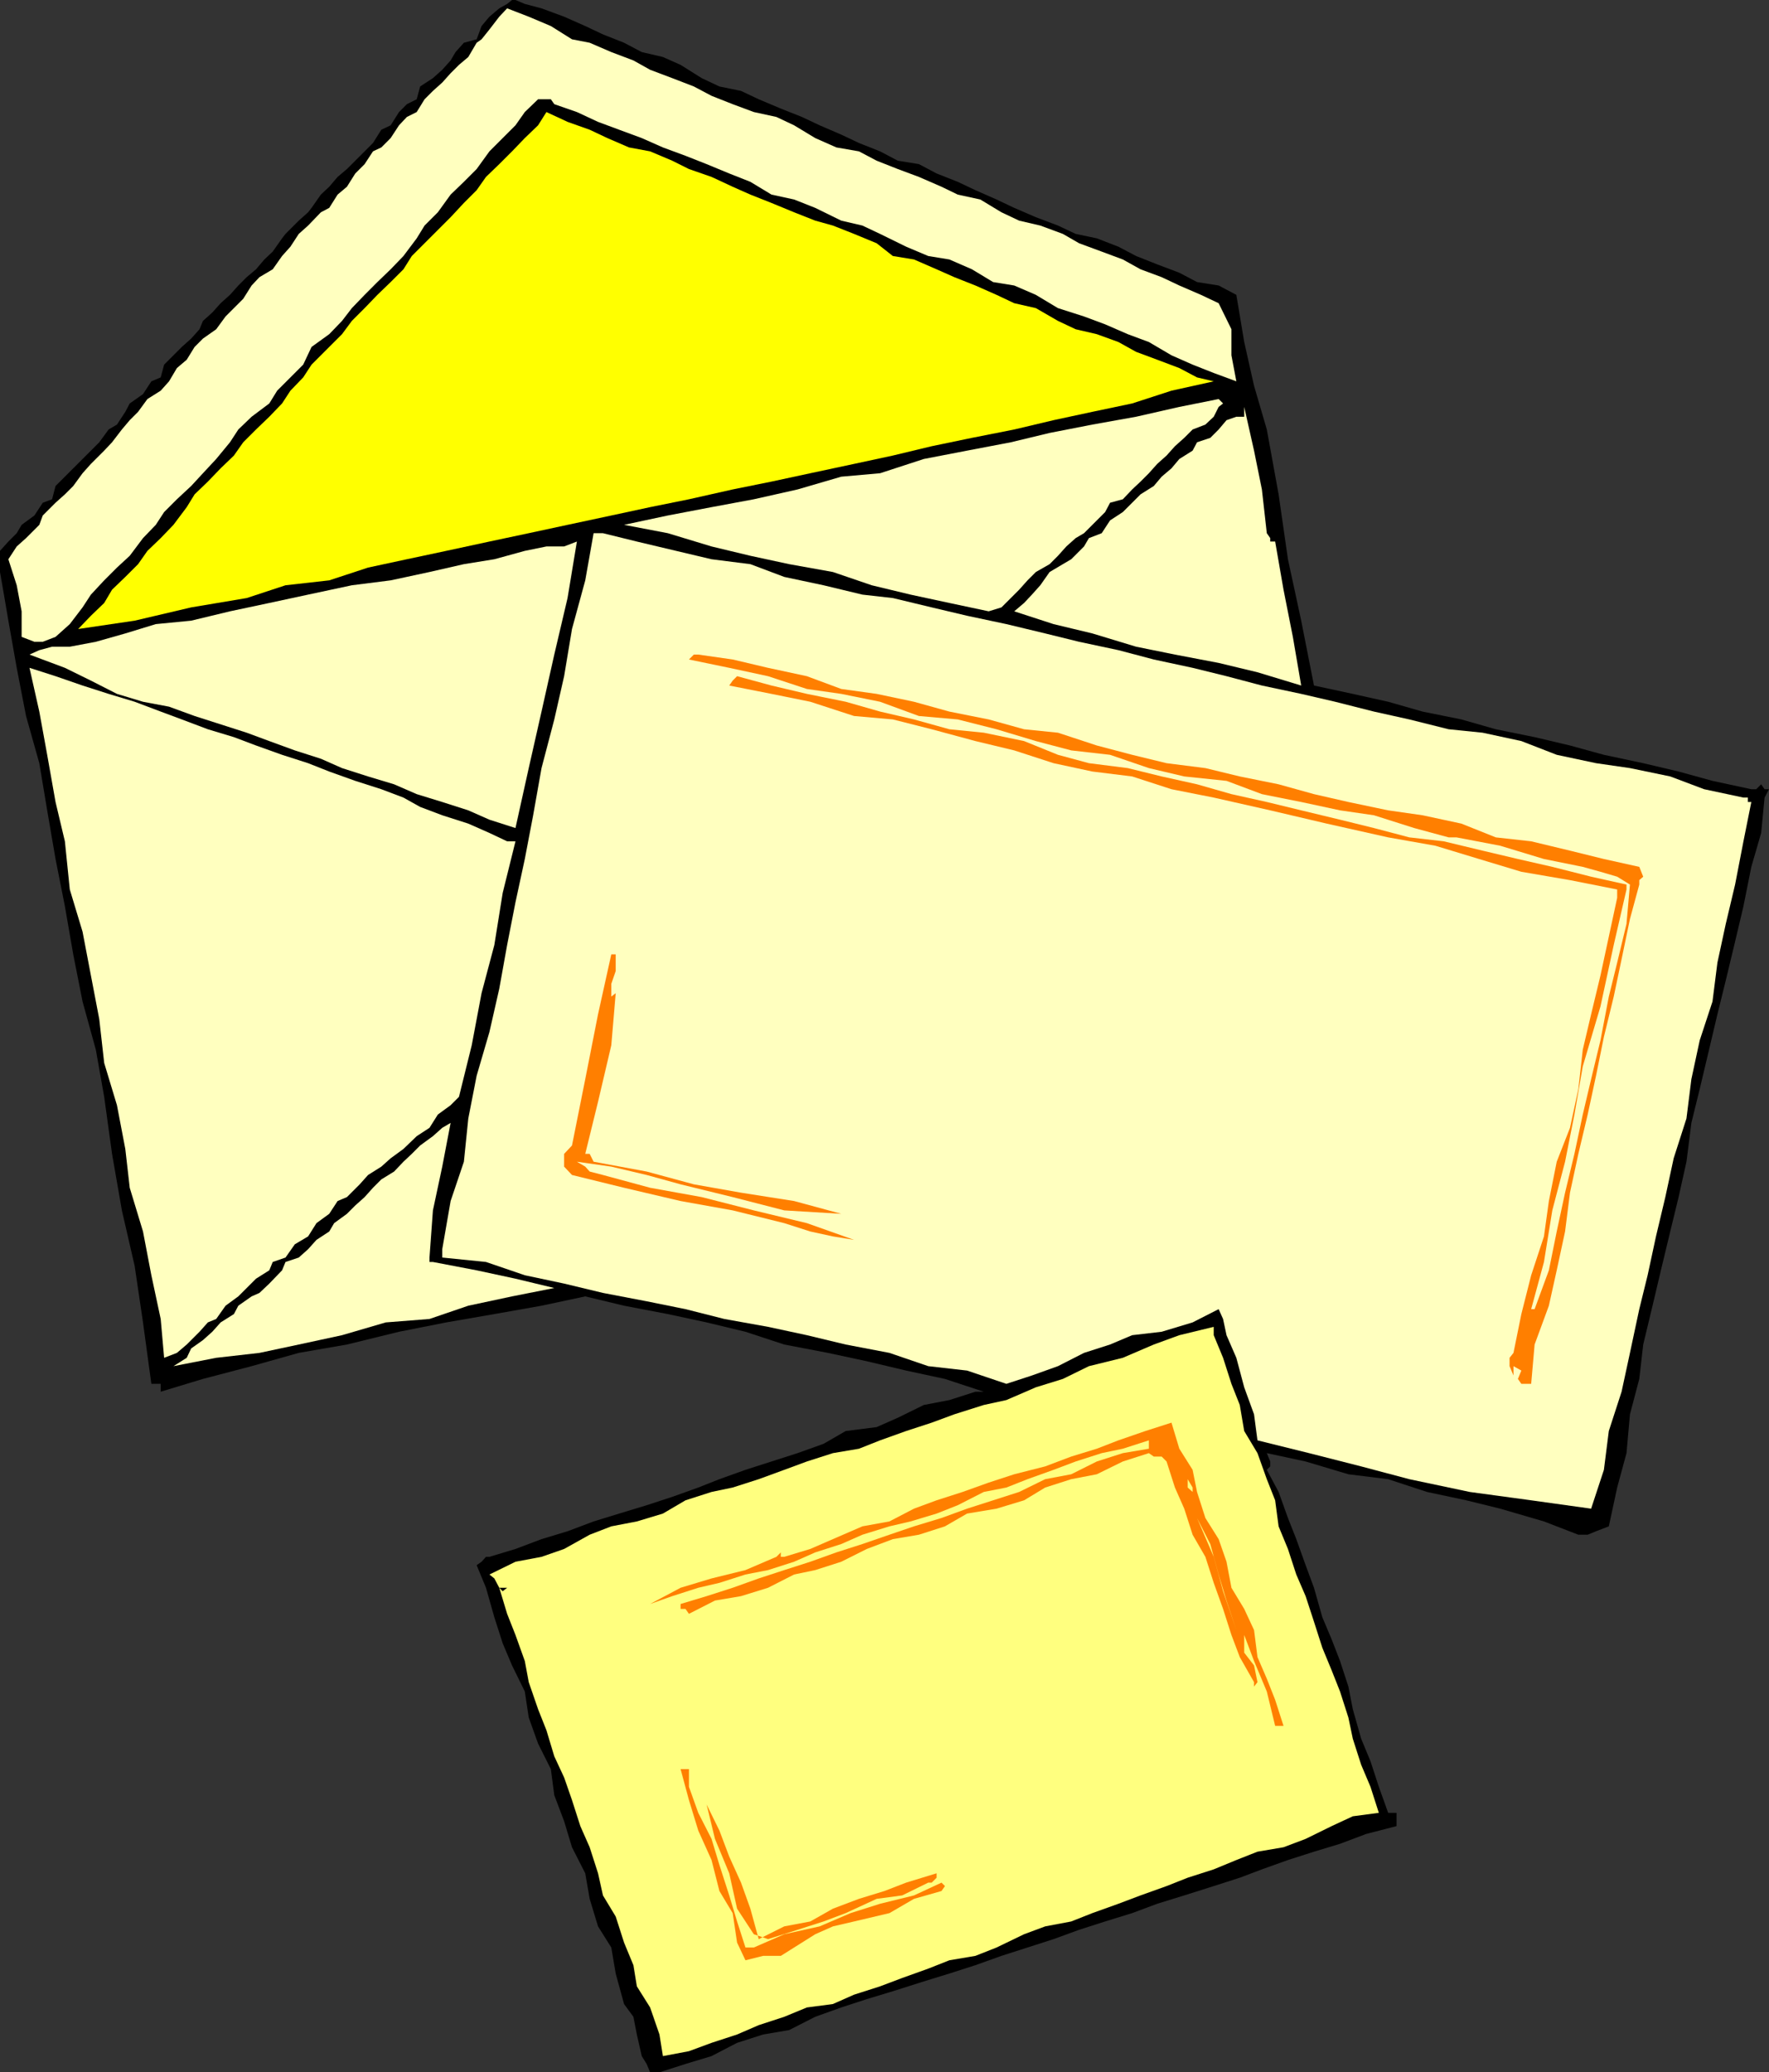
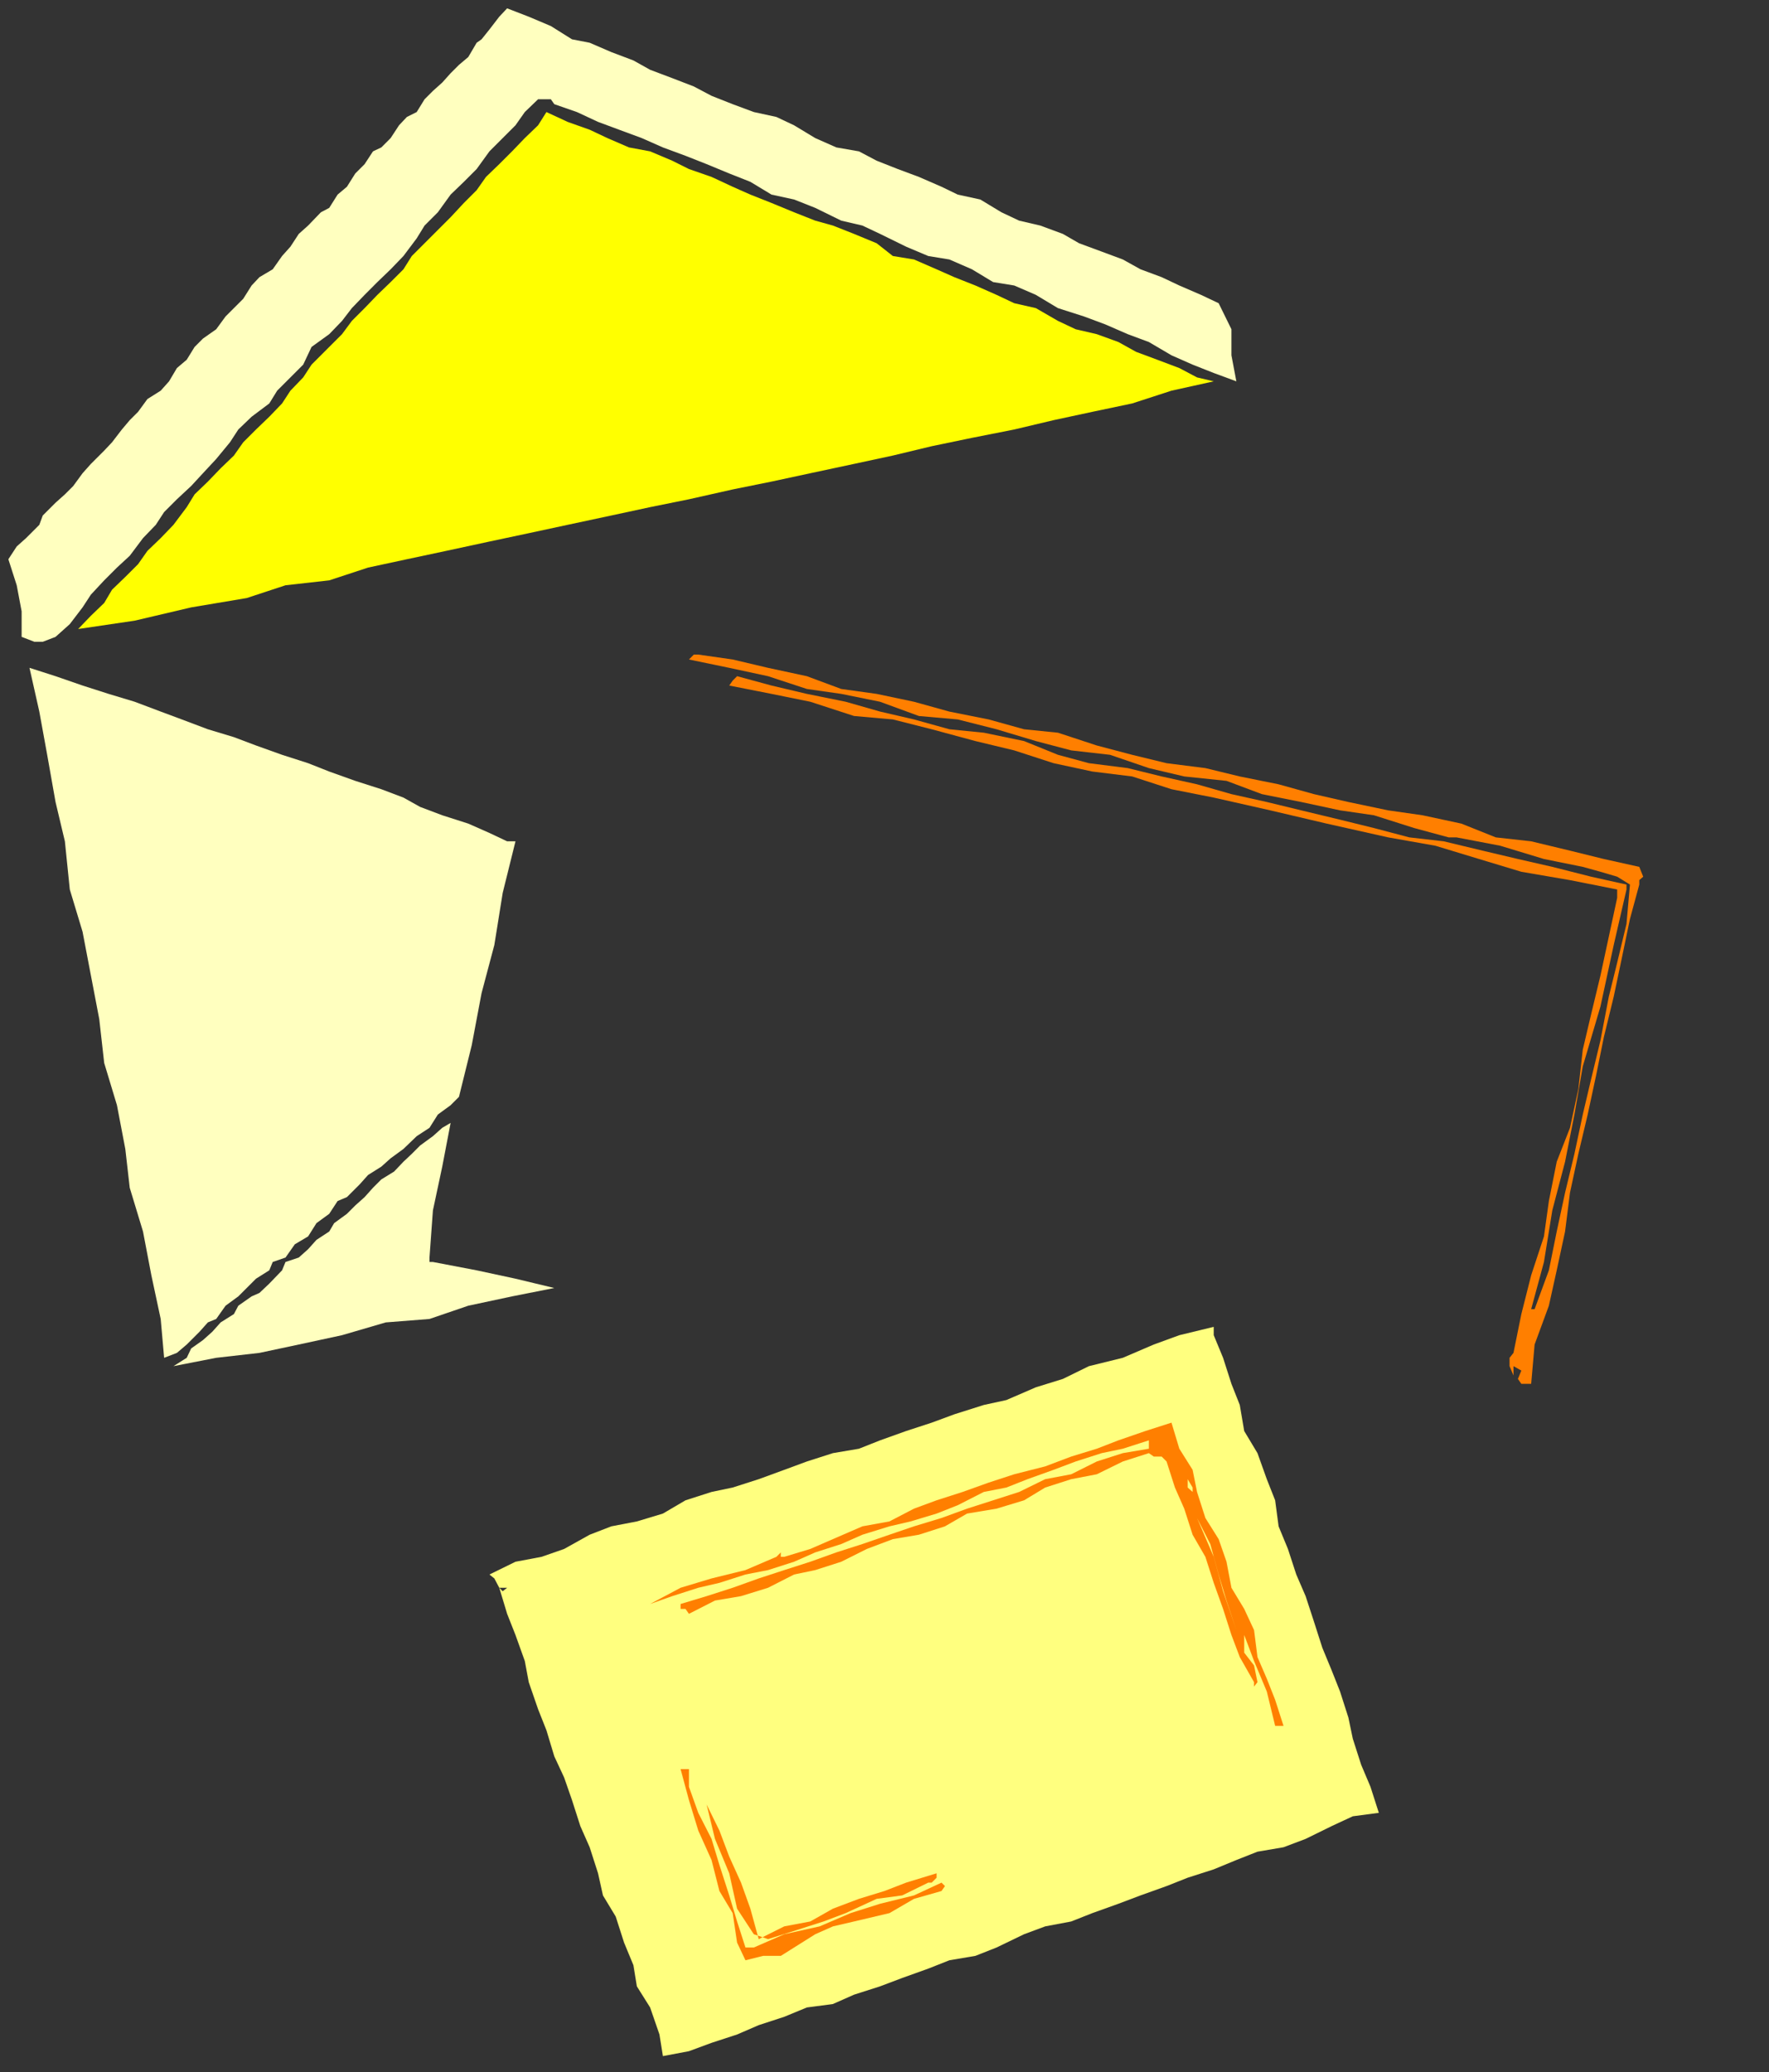
<svg xmlns="http://www.w3.org/2000/svg" width="360" height="421.699">
  <rect width="100%" height="100%" fill="#333333" stroke="none" />
-   <path d="m106.8.8 3.403.9 4.598 1.698 4.3 1.903L122.704 7 127 8.7l3.602 1.898 4.3 1 3.598 1.601 4.3 2.7 3.602 1.699 4.399.902 3.601 1.7 4.5 1.898 4.301 1.703 3.598 1.699 4.402 1.898 3.598 1.7 4.3 1.703 3.602 1.898 4.297.7 3.602 1.902 4.3 1.699 3.598 1.7 4.3 1.898 3.602 1.703 4.399 1.898 4.5 1.7 3.601 1.699 4.301.902 4.399 1.7 3.601 1.898L235.5 53.8l4.5 1.7 3.602 1.898 4.398.7L251.602 60l1.601 9.598 2 8.902 2.598 8.898 2.402 13.2 1.899 13.203 2.699 12.5 2.601 13.199 7.899 1.7 7.199 1.6 7 2 7.902 1.598 7 2 7.899 1.602 7.199 1.7 6.902 1.898 8 1.703 7.2 1.699 6.898 1.898 7.902 1.7h1l1-1 .7 1H360l-.898 1.703-.7 7.199-2 6.898-1.601 8-1.7 7.2-1.898 7.902-1.703 6.898-1.7 7.2-1.898 8-1.699 6.902-1 7.898-1.601 7.2-1.7 7L338 258.5l-1.7 7.2-1.898 7.898-.8 7-1.899 7.203-.703 7.898-1.898 7-1.7 7.899-2.601 1-1.7.703h-1.898l-7-2.703-8.902-2.598-6.899-1.7-8-1.702L282.5 301l-8.098-1-8.699-2.602-7.902-1.699.699 1.7v1l-.7.699 2.403 4.5 1.899 5.3 1.699 4.301 1.902 5.301 1.7 4.598 1.699 6 1.898 4.5 1.703 4.402 1.7 5.2.898 4.6 1.699 6 1.902 4.598 1.7 5.2 1.898 5.3h1.703v2.7L278 373.199l-5.297 2-5.3 1.602-5.301 1.699-5.301 1.898-4.5 1.7L247 383.8l-6 1.898-5.5 1.7-5.098 1.902-5.5 1.699-5.3 1.7-5.2 1.898-5.3 1.703-5.302 1.7-5.301 1.898-5.297 1.7-5.203 1.601-6.297 2-5.3 1.602-5.2 1.699-5.3 1.898-5.301 2.7-5.301.902-5.301 1.7-5.2 2.698-5.3 1.602-5.297 1.7H132.3l-.7-1.7-1-1.602-1-4.398-.699-3.602-1.902-2.597-1.7-6.203-.898-5.297-2.699-4.301-1.703-5.602-.898-5.199-2.7-5.3-1.601-5.301-2-5.297-.7-5.301-2.601-5.2-1.898-5.3-.801-5.3-2.598-5.302-1.902-4.5-1.7-5.3-1.699-6L97 318.5l1-.7.902-1h.7l5.3-1.6 5.301-2 5.297-1.602 5.3-2L126 308l5.602-1.7 5.199-1.702 5.3-1.899 4.301-1.699 5.301-1.902 5.297-1.7 5.3-1.699 5.302-1.898 4.5-2.602 6.3-.8 4.301-1.899 5.297-2.602 5.203-1 5.297-1.699h1.703l-7.902-2.601-7.899-1.7-8-1.898-7.902-1.7-8.898-1.702-7.899-2.598-7.902-1.902-7.899-1.7L127 265.7l-7.898-1.898-8.899 1.898-9.601 1.7-9.801 1.699L81.203 271l-10.601 2.598L60.8 275.3l-9.597 2.7-9.902 2.598-8.598 2.601v-1.601h-1.902l-1.7-12.5-1.699-11.5-2.601-11.297-2-11.5-1.598-11.602-1.703-9.601-2.7-9.797-1.898-9.602-1.699-9.8-1.902-9.598-1.7-9.903L8 155.301l-2.7-9.602-1.898-9.8-1.699-9.598L.801 121 0 116.398v-4.3l1.703-1.899 1.7-1.699 1-1.7L7 104.899l1.703-2.597 1.899-.703.699-2.7L13.203 97l1.7-1.7 1.898-1.902L18.5 91.7l1.703-1.7 1.899-2.602 1.699-1 1.699-2.597.902-1.703 2.7-1.899 1.699-2.601 1.902-.797.7-2.602 1.898-1.898L37 70.598l1.902-1.7 1.7-1.898.699-1.7 1.902-1.702 1.7-1.899L46.8 60l1.699-1.902 1.703-1.7 1.899-1.597 1.699-2 1.699-1.602 1.902-2.699.7-.902 2.699-2.7 1.902-1.699.7-.898 1.898-2.703L67 38l1.703-2 1.899-1.602L72.3 32.7l1.902-1.898 1.7-1.703 1.699-2.7L79.5 25.5l1.703-2.7 1.598-1.6 2-1 .699-2.602 2.602-1.7L90 14.2l1.703-1.898 1-1.703 1.7-1.899L97 8l1-2.7 1.602-1.902 2-1.699 1.601-.898 1-.801h.7l1.898.8" />
  <path fill="#ffffbf" d="m248 61.7 2.602 5.3v5.3l1 5.298h.699-.7l-4.601-1.7-4.297-1.699-4.3-1.898-4.602-2.703L229.5 68l-4.598-2-4.3-1.602L215.3 62.7l-4.5-2.7-4.399-1.902-4.3-.7-4.301-2.597-4.598-2-4.3-.703-4.5-1.899-5.301-2.601-3.602-1.7-4.297-1-5.3-2.597-4.301-1.703-4.602-1L152.703 37l-4.3-1.7-4.602-1.902L139.5 31.7l-4.598-1.7-4.3-1.902-4.602-1.7-4.297-1.597-4.3-2-4.602-1.602-.7-1H109.5l-2.7 2.602-1.898 2.699-2.601 2.598-2.7 2.703L97 34.398 94.402 37l-2.699 2.598-2.601 3.601-2.7 2.7-1.601 2.601-2.7 3.598L79.5 54.8l-2.7 2.597L74.204 60l-2.601 2.7-2 2.6L67 68l-3.598 2.598-1.699 3.601-5.3 5.301-1.602 2.598-3.598 2.703-2.703 2.597L46.8 90 44 93.398l-2.7 2.903-2.398 2.597-2.902 2.7-2.598 2.601-1.699 2.602-2.601 2.699-2.7 3.598-2.601 2.402-2.598 2.598L18.5 121l-1.7 2.598L14.204 127l-2.902 2.598-2.598 1H7l-2.598-1v-5.2l-1-5.3-1.699-5.297 1.7-2.602L5.3 109.5l2.7-2.7.703-1.902 2.598-2.597 1.902-1.703 1.7-1.7 1.898-2.597 1.699-1.903 2.703-2.699L22.801 90l2-2.602 1.601-1.898 1.7-1.7L30 81.2l2.703-1.7 1.7-1.902 1.597-2.7 2-1.699 1.602-2.601 1.699-1.7L44 67l1.902-2.602 3.598-3.597 1.703-2.703 1.598-1.7 2.699-1.597 1.902-2.703 1.7-1.899 1.699-2.601 1.902-1.7 2.598-2.699L67 42.301l1.703-2.703L70.602 38l1.699-2.7 1.902-1.902 1.7-2.597L77.601 30l1.898-1.902 1.703-2.598 1.598-1.7 2-1 1.601-2.6 1.7-1.7L90 16.8l1.703-1.902 1.7-1.699 1.898-1.601L97 8.699 98 8l1.602-2 2-2.602 1.601-1.699 4.399 1.7 4.5 1.902 4.3 2.699 3.598.7 4.402 1.898 4.5 1.703 3.399 1.898 4.5 1.7 4.402 1.699 3.598 1.902 4.3 1.7 4.301 1.6 4.598 1 3.602 1.7 4.3 2.598L170.203 30l4.598.8 3.601 1.9 4.301 1.698L187 36l4.602 2 3.3 1.598 4.598 1 4.3 2.601 3.602 1.7 4.301 1 4.598 1.699 3.3 1.902 4.602 1.7 4.297 1.6 3.602 2 4.3 1.598 3.598 1.7L244.402 60 248 61.7" />
  <path fill="#ff0" d="m235.5 73.2 4.5 1.698 3.602 1.903 3.398.797-8.598 1.902-8 2.598-8.101 1.703-7.899 1.699-8 1.898-8.601 1.7-8.2 1.703-7.898 1.898-7.902 1.7-8.899 1.902L157 98l-7.898 1.598-8.899 2-7.902 1.601-7.899 1.7-8.902 1.902-7.898 1.699-8 1.7-8.801 1.898-8 1.703-7.899 1.699L67 118.098l-8.898 1-7.899 2.601-11.3 1.899-11.5 2.703-11.5 1.699 2.597-2.7 2.703-2.6 1.598-2.7 2.699-2.602 2.602-2.597L30 112.098l2.703-2.598 2.598-2.7L38 103.2l1.602-2.602L42.3 98l2.601-2.7 2.7-2.6L49.5 90l2.602-2.602 2.699-2.597 2.601-2.703 1.7-2.598 2.601-2.7 1.7-2.6L67 70.597 69.602 68l2-2.7 2.601-2.6 2.598-2.7 2.699-2.602 2.602-2.597 1.699-2.703 2.601-2.598 5.301-5.3 2.7-2.9L97 38.7l1.902-2.7 2.7-2.602 2.601-2.597 2.598-2.703L109.5 25.5l1.703-2.7 4.297 2 4.5 1.598 3.602 1.7L128 30l4.3.8 4.5 1.9 3.403 1.698L144.801 36l4.3 2 3.602 1.598L157 41.3l4.602 1.898 4.3 1.7 3.598 1 4.3 1.699 4.602 1.902 3.301 2.598L186 52.8l4.602 2 3.601 1.597 4.297 1.7L202.8 60l3.602 1.7 4.399 1 4.5 2.6 3.601 1.7 4.301 1 4.399 1.598 3.601 2 4.297 1.601" />
-   <path fill="#ffffbf" d="m248 82.8-1 2-1.7 1.598-2.597 1-1.703 1.7-1.898 1.703-1.7 1.898-1.902 1.7-1.7 1.902L232.103 98l-1.7 1.598-1.902 2-2.598.703-1 1.898-4.3 4.301-1.7 1-1.902 1.7-1.7 1.898-1.698 1.703-2.801 1.597-1.7 1.7-1.699 1.902-1.699 1.7-1.902 1.898-2.598.8-8-1.699-7.902-1.699-7.899-1.902-7.902-2.7-8.898-1.597-7.899-1.703-7.902-1.899-8.899-2.699-8.902-1.7 8.902-1.902 8.899-1.699 8.601-1.601 8.899-2L171.203 97l7.899-.7L188 93.399l8.8-1.699 8.904-1.7 7.899-1.902 8.699-1.7 8.902-1.597 8.797-2 8-1.602.902.899-.902.703M257.8 108.5l.7 1v.7h1l1.703 9.8 1.899 9.598 1.699 9.902-8.899-2.7-7.902-1.902-8.898-1.699-7.899-1.601-8.902-2.7-7.899-1.898-8-2.602 2-1.699L210 121l1.703-1.902 1.899-2.7 2.699-1.597 1.699-1 2.602-2.602 1-1.699 2.601-1 1.7-2.602 2.597-1.699 1.902-1.898 1.7-1.703 2.699-1.7L236.402 97l2-1.7L240 93.399l2.703-1.699.899-1.699 2.699-.902 1.699-1.7 1.602-1.898 2-.7h1.601v-2l2 8.9 1.598 7.898 1 8.902M354.8 162.3h.903v.9h.7l-1.602 8-1.7 8.8-1.898 8-1.703 7.898-1 7.903-2.598 7.898-1.699 7.899-1 8-2.601 8.101-1.7 7.899-1.902 8-1.7 7.902-1.698 6.898-1.899 8.903-1.703 7.898-2.598 8-1 7.899-2.601 7.902-12.2-1.7-12.5-1.702-12.3-2.598-9.801-2.602-10.598-2.699-10.5-2.601-.699-5.297-2-5.5-1.601-6-2-4.602-.7-3.3-.902-2-5.297 2.699-6.3 1.902-6 .7-4.5 1.898-5.301 1.703L215.3 278l-5.3 1.898-5.2 1.7-8-2.7-7.898-.898-7.902-2.7-8.898-1.702-7.899-1.899-7.902-1.699-8.899-1.602-7.902-2-7.898-1.597-8.899-1.703-7.902-1.899-8-1.699-7.899-2.7-8.902-.902V254.2l1.703-9.8 2.7-8 .898-8.801 1.699-8.7L99.602 210l2-8.8 1.601-8.9 1.7-8.702 1.898-8.797 1.699-8.903 1.703-9.597 2.598-9.903 2-8.8 1.601-9.598 2.7-9.902 1.699-9.598h1.902l6.899 1.7 8 1.898 7.199 1.703 7.902 1 6.899 2.597 8 1.7L175.5 121l6.203.7 7.899 1.898 7.199 1.703 8 1.699 7.902 1.898 6.899 1.7 8 1.703 7.199 1.898 7.902 1.7 6.899 1.699 7.199 1.902 8 1.7 6.902 1.6 7.899 2 7.199 1.598 8 2 6.902.7 7.899 1.703 7.199 2.797 8 1.703 6.902 1 8.2 1.699 6.898 2.598 8 1.703M104.902 168.5l-5.3-1.7-4.301-1.902L90 163.2l-5.2-1.601-4.597-2-5.3-1.598-5.301-1.7-4.301-1.902L60 152.7l-5.2-1.898-4.597-1.703-10.601-3.399-5.2-1.898-5.3-1-5.301-1.602-5.301-2.7-5.297-2.602L6 133.2l2-.898 2.602-.703h3.601l5.297-1 6-1.7L31.703 127l7.2-.7 7.898-1.902 8-1.699L62.703 121l8.899-1.902 7.898-1 7.902-1.7 7-1.597 6.2-1 6.199-1.703 4.402-.899h3.598l2.601-1-1.902 11.5-2.7 11.5-2.597 11.602-2.601 11.5-2.7 12.199" />
  <path fill="#ff7f00" d="m333.602 176.398.8 2-.8.7V180l-1.899 7-1.703 8.2-1.598 7.6-2 8.2-1.601 7.898-1.7 7.903-1.898 8-1.703 7.898-1 7.899-1.7 7.902-1.597 7.2-2.902 7.898-.7 8h-2l-.699-1 .7-1.7L308 278v1.898l-.797-1.898v-1.7l.797-1 1.602-7.902 2-7.898 2.601-7.902 1-7.2 1.598-8 2.699-6.898 1.703-7.902.899-8 1.699-7.2 1.902-7.898 1.7-7.902 1.699-7.899V181l-9.602-1.902-9.898-1.7-8.602-2.597-8.898-2.703-9.602-1.7-12.5-2.8-11.5-2.7-11.5-2.597-8.598-1.703-8-2.598-8.101-1-7.899-1.7-8-2.6-7.902-1.9-8.898-2.402-7.899-2-7.902-.699-8.899-2.898-7.902-1.602-8.598-1.699.7-1 .898-.902 7 1.902 7.203 1.7 7.899 1.6 7 2 6.898 1.598 7.203 2 7 .7 8.2 1.703 6.898 2.797 6.3 1.703 7.899 1 6.902 1.699 7.2 1.598 7 2 7.199 1.601 7 1.7 7.902 1.902 6.899 1.699 7.199 1.898 7 .801 7.902 1.899 7.2 1.703 7 1.597 7.898 2L331 180v1l-2.598 11.3-2.699 12.5-3.601 12.2-1.7 9.8-1.902 9.598-2.598 9.903-1.699 10.5-2.601 9.597h.699l2.902-7.898 1.598-7.902 1.699-7.899 1.902-7.898 1.7-8 1.699-7.203 1.902-7.899 1.7-8.898 1.699-6.903L331 188l.703-8-2.601-1.602-3.399-1-3.601-1-7.899-1.597-8.902-2.703-8.899-1.7h-1.601l-7-1.898-8.2-2.602-6.898-1-7.902-1.699-8-1.601-7.2-2.7L241 158l-7.2-1.7-7.898-2.702-7.902-.899-7.2-1.898-8-2.403-7.898-2L187 145.7l-7.898-2.898-7.899-1.602-7-1-7.902-2.601-7.899-1.7-8.199-1.699 1-1h.899l7 1 7.199 1.7 7.902 1.699 7 2.601 7.2 1 7.597 1.602 7.203 2 8 1.597 7.2 2 6.898.7 7.902 2.601 7.2 1.899 7 1.703 7.898 1 7 1.699 7.902 1.598 7.2 2 7 1.601 8.097 1.7 7 1 7.902 1.699 7 2.8 7.2.801 7.898 1.899 6.902 1.703 7.2 1.597" />
  <path fill="#ffffbf" d="m77.602 160.598 4.5 1.703 3.398 1.898 4.5 1.7 5.3 1.699 4.302 1.902 3.601 1.7h1.7l-2.602 10.5-1.7 10.6L98 202.099 96 212.7l-2.598 10.5-1.699 1.7-2.601 1.902-1.7 2.699-2.601 1.7-2.7 2.6-2.601 1.9-1.898 1.698-2.7 1.7L73.203 241l-2.601 2.598-1.899.8L67 247l-2.598 1.898-1.699 2.7L60 253.199l-1.898 2.7-2.602.902-.7 1.699-2.698 1.7-3.602 3.6-2.598 1.9L44 268.397l-1.7.7L40.603 271 38 273.598l-2 1.703-2.598 1-.699-7.903-1.902-8.898-1.7-8.902-2.699-8.899-.902-7.898-1.7-8.903-2.597-8.597-1-8.903L18.5 198.5l-1.7-8.902L14.204 181l-1-9.8-1.902-8-1.7-9.602L8 144.8l-2-8.903 5.3 1.7 5.5 1.902 5.302 1.7 5.3 1.6 5.301 2 4.297 1.6 5.3 2L47.603 150l4.5 1.7 5.3 1.898 5.301 1.703L67 157l5.3 1.898 5.302 1.7" />
-   <path fill="#ff7f00" d="M125.3 195.898v1.7l-.898 2.601v3.602-1l.899-.703-.899 10.601-2.699 11.5-2.601 10.602H120l.8 1.597 10.802 2 9.601 2.602 9.598 1.7 10.8 1.698 9.602 2.602-11.601-.7-10.5-2.702L138.5 241l-6.898-1.902-7.2-1.7-7-1 1.7 1 .898 1 2.703.7 9.598 2.601 10.5 1.899 10.601 2.703 10.801 2.597 9.598 3.403-4.301-.703-4.598-1-5.3-1.7-10.5-2.597-10.602-1.903L127 241.7l-10.598-2.601-1.601-1.7v-2.597l1.601-1.703 2.7-13.5 2.601-13.2 2.7-12.199h.898v1.7" />
  <path fill="#ffffbf" d="M87.402 255.898v.903h.7L97 258.5l7.902 1.7 7.899 1.898-8.598 1.703-8.902 1.898-7.899 2.7-8.902.699-8.898 2.601-8.801 1.899-8 1.703-8.801 1L35.3 278l2.7-1.7.902-1.902 2.399-1.699L43.203 271l1.7-1.902 2.699-1.7.898-1.699 2.703-1.898 1.598-.703 2-1.899 2.601-2.699.7-1.7 2.699-.902 1.902-1.699 1.7-1.898L67 250.598l1-1.7L70.602 247l1.699-1.7 1.902-1.702 1.7-1.899L77.601 240l2.601-1.602 1.899-2 1.699-1.597 1.699-1.703 2.602-1.899L90 229.5l1.703-1L90 237.398l-1.898 8.903-.7 9.597" />
  <path fill="#ffff7f" d="m247 271.7 1.902 4.6 1.7 5.298 1.699 4.3.902 5.301 2.7 4.5L257.8 301l1.699 4.3.703 5.298 1.899 4.601 1.699 5.2 1.902 4.402 1.7 5.199 1.699 5.3 1.898 4.598 1.703 4.301 1.7 5.301.898 4.3 1.699 5.298 1.902 4.5 1.7 5.3-5.301.7-4.301 2-5.297 2.601-4.5 1.7-5.3.902-4.301 1.699-4.602 1.898-5.297 1.7-4.3 1.703-5.301 1.898-4.5 1.7-5.301 1.902L218 391l-5.297 1-4.3 1.598-5.602 2.703L198.5 398l-5.297.898-4.3 1.7-5.301 1.902-4.5 1.7-5.301 1.698-4.301 1.903-5.297.699-4.601 1.898-5.2 1.7L150 414l-5.2 1.7-4.597 1.698-5.3 1-.7-4.398-1.902-5.5-2.7-4.3-.699-4.302-1.902-4.597-1.7-5.301-2.597-4.3-1-4.5-1.703-5.302-1.898-4.3-1.7-5.297-1.601-4.602-2-4.3-1.598-5.301-1.703-4.297-1.898-5.5L106.8 338l-1.899-5.3-1.699-4.302-1.601-5.3.699.703.902-.703h-1.601l-1-1.899-1-.8 5.3-2.598 5.301-1 4.598-1.602 5.199-2.898 4.402-1.703 5.2-1 5.3-1.598 4.598-2.7 5.3-1.702 4.302-.899 5.3-1.699 5.2-1.902 4.601-1.7 5.297-1.699 5.3-.898 4.302-1.703 5.3-1.899 5.2-1.699 4.601-1.7 6-1.902 4.598-1 6-2.597 5.5-1.703 5.3-2.598 6.899-1.7 6.3-2.702 5.2-1.899 7-1.699v1.7" />
  <path fill="#ff7f00" d="m238.402 289.5 1.598 5.3 2.703 4.298.899 4.5 1.699 5.3L248 313.2l1.602 4.602 1 5.297 2.601 4.3 2 4.301.7 5.5 1.898 4.399 1.699 4.3 1.703 5.301H259.5l-1.7-7-2.597-6.199-2-5.3v3.6l2 2.598.7 3.403-.7.898v-.898l-2.902-5.102-1.7-4.5-1.699-5.3-1.902-5.301-1.7-5.297-2.597-4.5L241 307l-1.898-4.3-1.7-5.302-1-1h-1.601l-1-.699-5.301 1.7-5.297 2.601-5.203 1-5.297 1.7-4.3 2.6-5.602 1.7-6 1-4.5 2.598L187 312.3l-5.297.898-5.3 2-5.2 2.602-5.3 1.699-4.301.898-5.301 2.7-5.5 1.703-5.301.898-5.297 2.7-.703-1h-1v-1l5.3-1.598 5.302-1.703 5.3-1.899 5.2-1.699 5.3-1.7 5.301-1.902 5.297-1.699 5.5-1.898 5-1.703 5.602-1.7L196.8 307l5.3-1.7 5.301-1.702 5.301-2.598 5.297-1 5.203-2.602 5.297-1.699 5.3-.898v-1.703l-5.3 1.703-4.297.898-5.3 1.7-4.5 1.699-5.301 1.902-4.301 1.7-4.598.898-5.3 2.703-4.301 1.699-5.301 1.598-4.301 1-5.5 1.703-4.297 1.898-5.3 1.7-4.301 1.902-5.301 1.699-4.598.898-5.3 1.7-4.301 1-5.301 1.703-4.5 1.597 6.199-3.3 6.3-1.899 6.903-1.699 6.297-2.7.902-.902v.903h.7l5.3-1.602 4.598-2 6-2.601 5.5-1 5-2.598 4.602-1.7 5.3-1.702 5.301-1.899 5.2-1.699 6.3-1.602 5.297-2 5.203-1.597 4.399-1.703 5.5-1.899 5.3-1.699" />
  <path fill="#ffff7f" d="m243.602 307-.899-1.7v-1.702l-1-.899V301l1 1.7v2.6l.899 1.7m8 24.7-2.7-7.9-1.902-7-3.398-7.902 2.699 5.301 1.699 6.2 1.602 5.3 2 6" />
  <path fill="#ff7f00" d="m140.203 363.598 1.899 5.3 2.699 5.301 1.601 5.301 2 6.2L150 391l1.703 5.3h1.7l6.199-2.702L166.8 392l6.3-2.7 6-1.902 6.9-1.698 5.602-2.601.699.703-.7 1-5.601 1.597-5 2.903-7.2 1.699-4.3 1-3.598 1.598-4.3 2.703-2.7 1.699h-3.601l-3.598.898-1.703-3.597-.898-6-2.7-4.5-1.601-6.301-2.7-6-1.898-6.2-1.703-6.3h1.703v3.598" />
  <path fill="#ff7f00" d="m143.8 367.2 2.602 5.3 2 5.3 2.399 5.298 1.902 5.3 1.7 6.2 5.199-2.598 5.3-1 4.598-2.602 5.3-2 5.2-1.597 4.402-1.703 6.2-1.899v.899l-1 1h-.7l-5.3 2.601-5.2.7-6.3 2.902-4.5 1.699-5.301 1.7-6 1.898-2.899-1-1.699-2.598-1.703-2.602-1.598-7.199-2.902-7-1.7-7v-.898.898" />
</svg>